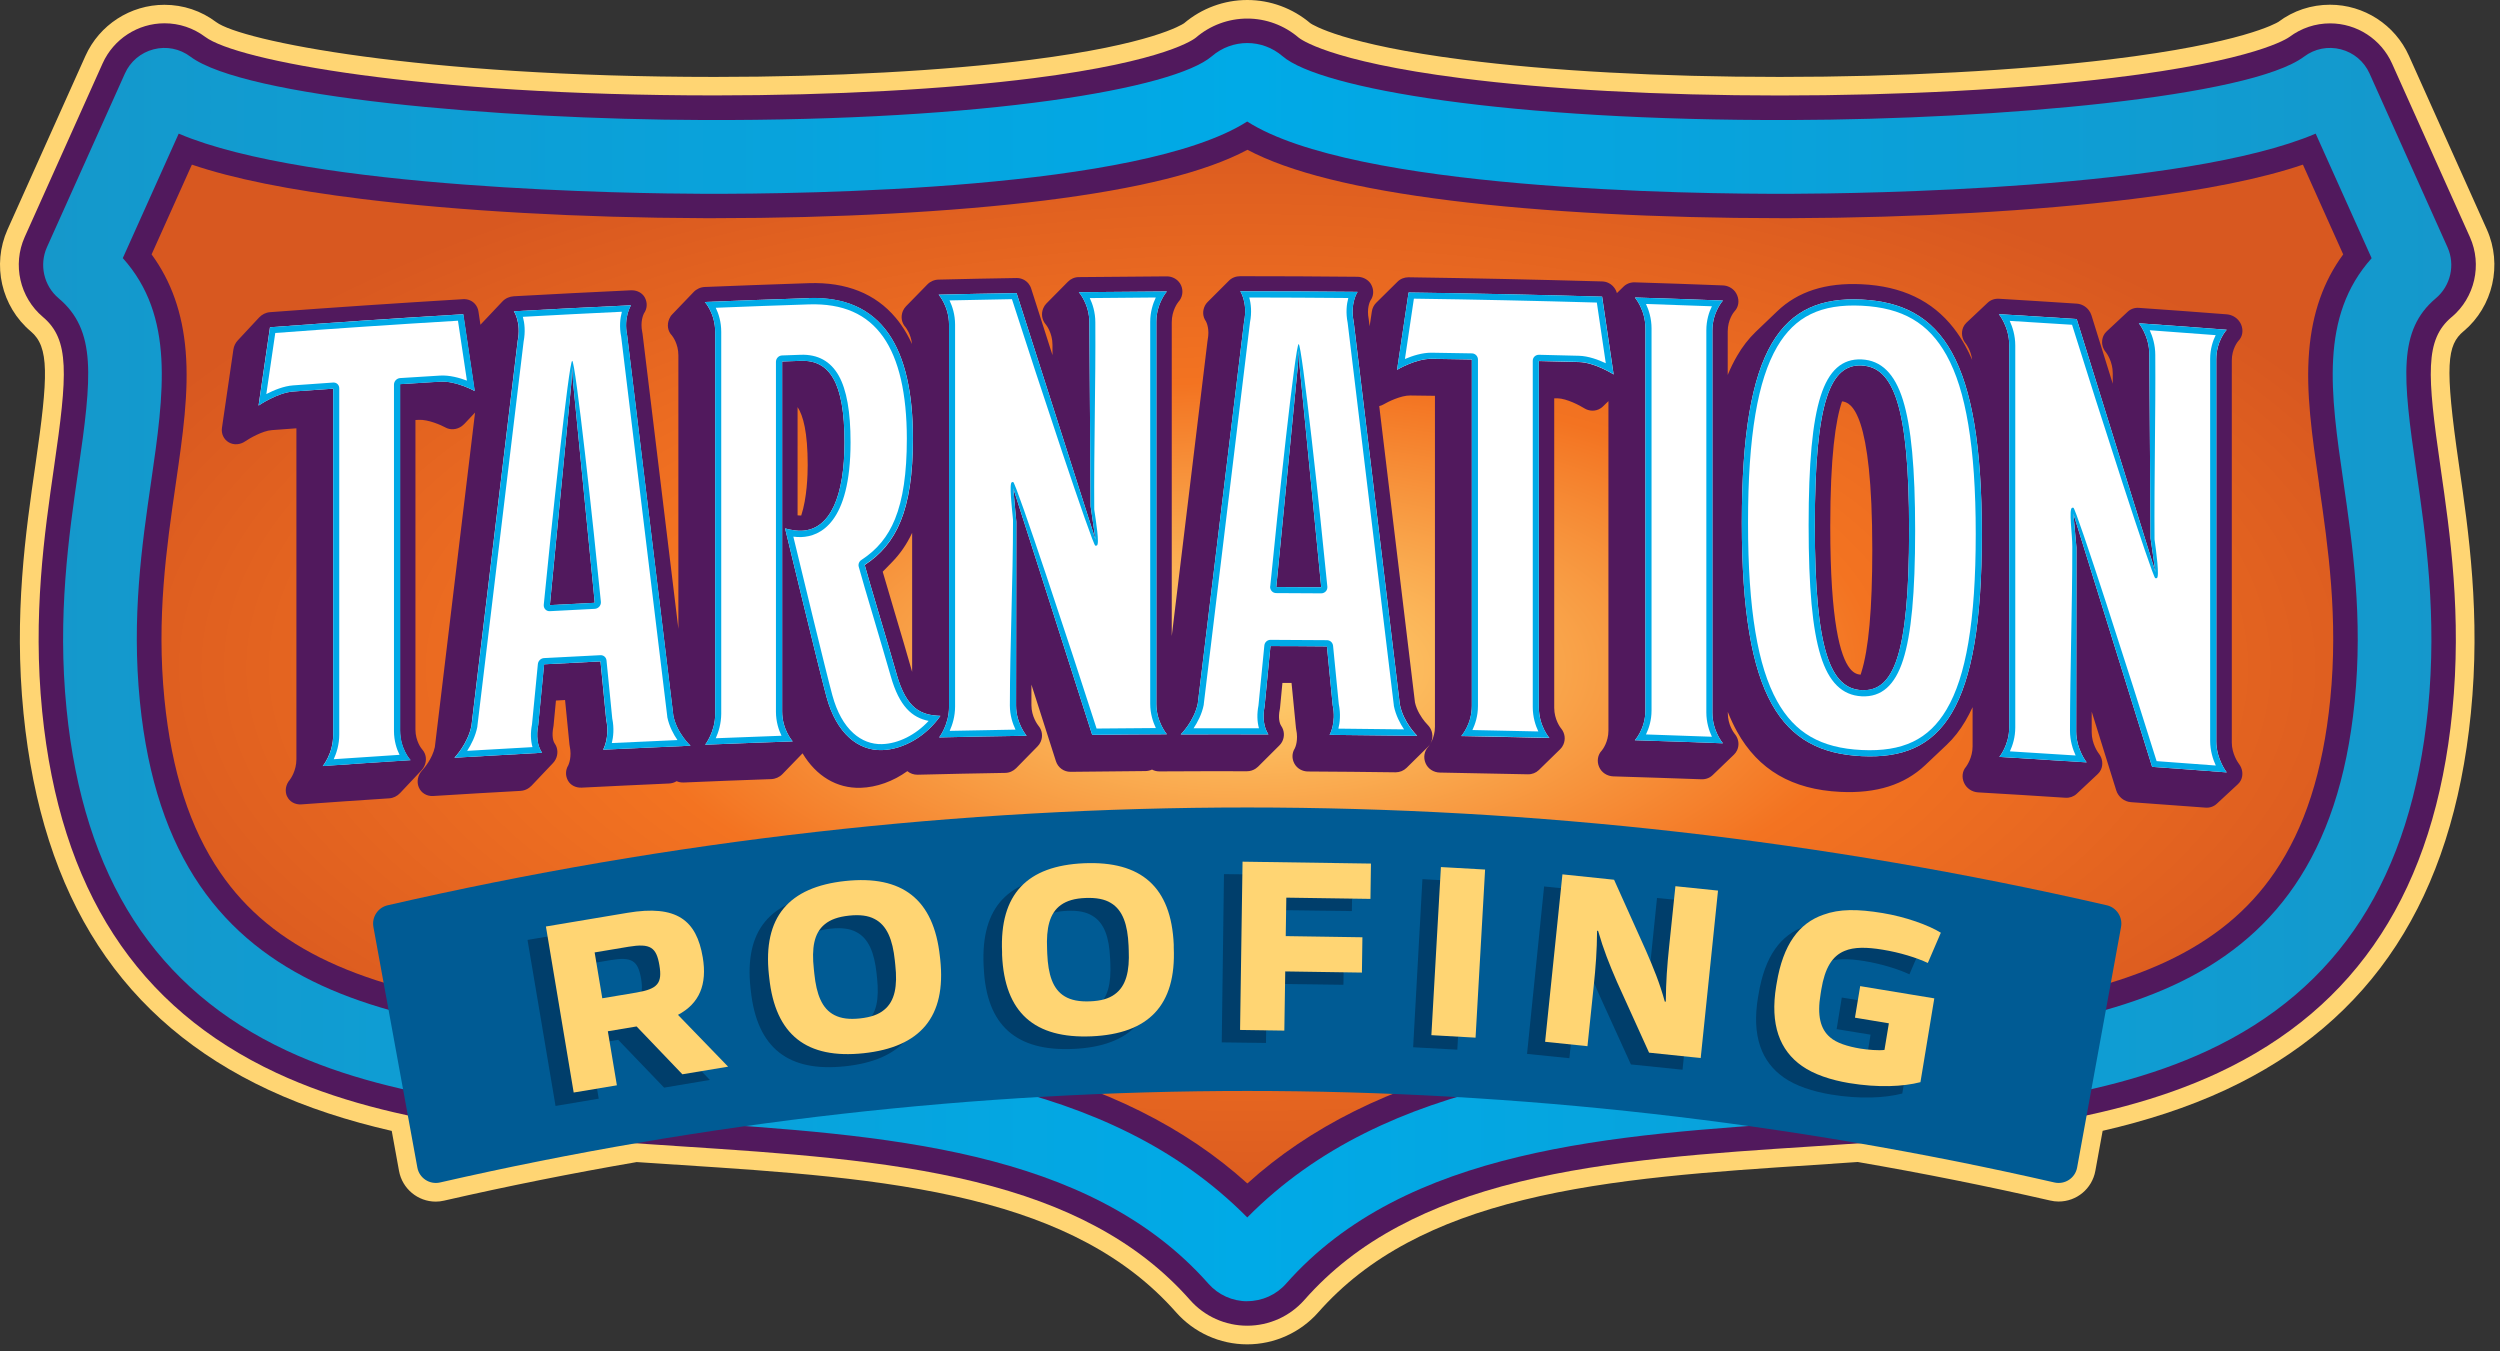
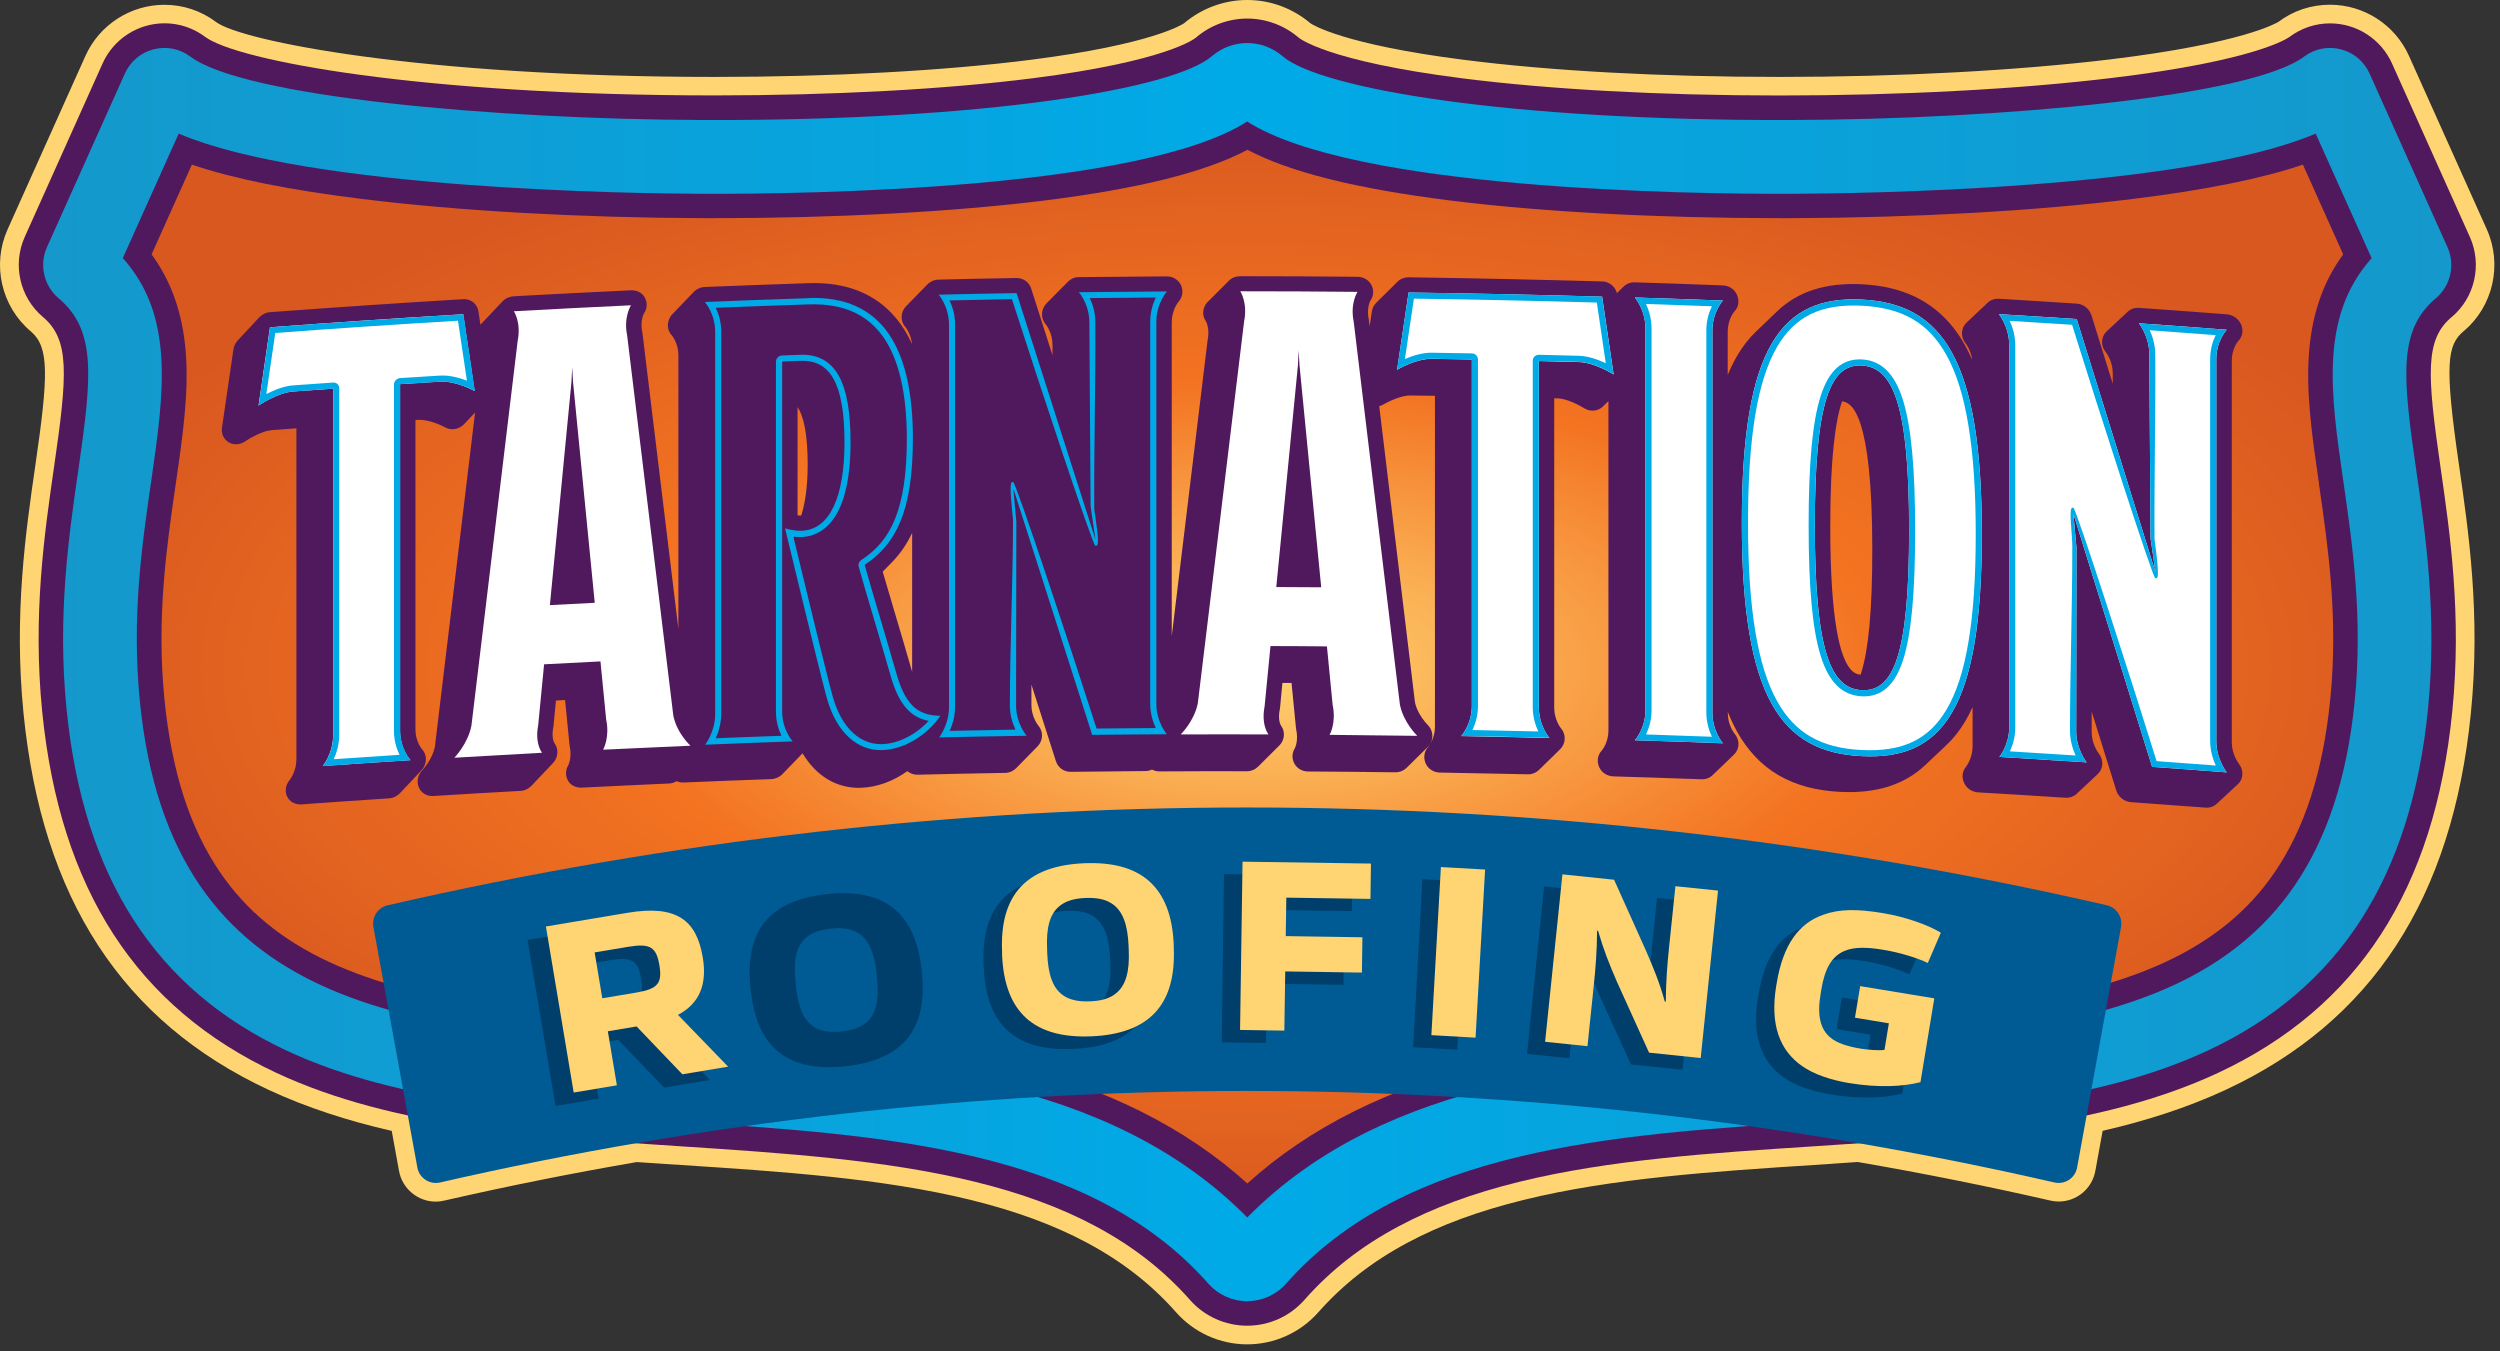
<svg xmlns="http://www.w3.org/2000/svg" width="309" height="167" viewBox="0 0 309 167" fill="none">
  <rect x="0" y="0" width="309" height="167" fill="#333333" stroke="none" />
  <path d="M304.506 40.941C308.144 37.878 309.322 32.704 307.375 28.36L297.744 6.895C296.023 3.063 292.191 0.584 287.991 0.584C285.675 0.584 283.462 1.311 281.608 2.705C281.392 2.838 277.192 5.358 260.86 7.336C249.283 8.729 234.765 9.508 219.97 9.508C205.176 9.508 191.59 8.76 180.884 7.387C166.007 5.492 162.216 3.043 161.97 2.879C159.788 1.025 157.022 0 154.163 0C151.305 0 148.528 1.025 146.346 2.879C146.1 3.043 142.319 5.492 127.433 7.387C116.726 8.75 102.843 9.508 88.335 9.508C51.636 9.508 29.782 5.02 26.729 2.736C24.864 1.332 22.651 0.594 20.315 0.594C16.115 0.594 12.283 3.074 10.562 6.905L0.931 28.37C-1.016 32.714 0.162 37.888 3.799 40.952C6.105 42.888 5.982 46.392 4.383 57.416C3.185 65.695 1.689 75.991 2.908 88.173C5.193 111.041 15.1 126.266 33.204 134.708C37.958 136.922 43.071 138.551 48.419 139.78L49.32 144.729C49.72 146.921 51.636 148.52 53.859 148.52C54.208 148.52 54.556 148.479 54.894 148.397C62.783 146.593 70.723 145.005 78.694 143.632C80.508 143.755 82.321 143.878 84.135 143.991C96.388 144.79 109.052 145.62 120.005 148.315C125.558 149.687 130.24 151.409 134.328 153.591C138.703 155.927 142.309 158.745 145.362 162.197C147.586 164.718 150.792 166.162 154.153 166.162C157.513 166.162 160.72 164.718 162.944 162.197C165.997 158.745 169.603 155.927 173.978 153.591C178.066 151.409 182.758 149.677 188.301 148.315C199.254 145.61 211.917 144.79 224.171 143.991C225.984 143.868 227.798 143.755 229.611 143.622C237.582 144.995 245.523 146.583 253.412 148.386C253.75 148.468 254.098 148.509 254.447 148.509C256.68 148.509 258.586 146.921 258.985 144.718L259.887 139.77C265.225 138.54 270.348 136.911 275.102 134.698C293.195 126.256 303.113 111.031 305.398 88.163C306.617 75.991 305.121 65.695 303.922 57.416C302.129 45.029 302.457 42.663 304.506 40.931V40.941Z" fill="#FFD573" />
  <path d="M155.536 155.661C154.809 156.491 153.507 156.491 152.78 155.661C115.107 112.998 20.151 161.132 12.754 87.19C10.1 60.633 21.862 43.226 10.182 33.39C9.906 33.155 9.813 32.755 9.967 32.417L19.598 10.953C19.813 10.481 20.397 10.328 20.807 10.635C35.776 21.854 138.272 22.827 152.739 10.41C153.559 9.703 154.757 9.703 155.577 10.41C170.054 22.817 272.55 21.854 287.509 10.635C287.919 10.328 288.503 10.481 288.718 10.953L298.349 32.417C298.502 32.755 298.41 33.155 298.134 33.39C286.464 43.216 298.215 60.654 295.562 87.19C288.165 161.142 193.209 113.009 155.536 155.661Z" fill="url(#paint0_radial_3103_2709)" />
  <path d="M303.031 39.189C305.889 36.782 306.812 32.724 305.285 29.313L295.654 7.848C294.302 4.836 291.3 2.889 288.001 2.889C286.177 2.889 284.435 3.473 282.97 4.57C282.816 4.682 278.923 7.479 261.147 9.621C249.488 11.035 234.867 11.803 219.98 11.803C205.094 11.803 191.395 11.045 180.597 9.662C164.07 7.551 160.659 4.764 160.515 4.652C158.743 3.135 156.489 2.295 154.163 2.295C151.837 2.295 149.573 3.135 147.811 4.652C147.678 4.764 144.266 7.551 127.73 9.662C116.931 11.035 102.946 11.793 88.346 11.793C51.964 11.793 29.249 7.479 25.366 4.559C23.901 3.463 22.159 2.879 20.336 2.879C17.037 2.879 14.035 4.826 12.682 7.838L3.051 29.302C1.525 32.714 2.447 36.771 5.305 39.179C8.635 41.986 8.348 46.249 6.678 57.734C5.5 65.889 4.025 76.032 5.213 87.938C7.416 109.935 16.893 124.545 34.188 132.619C48.634 139.36 66.769 140.549 84.299 141.696C96.644 142.506 109.41 143.335 120.558 146.081C126.295 147.495 131.162 149.288 135.414 151.563C140.034 154.032 143.846 157.013 147.083 160.671C148.866 162.7 151.448 163.857 154.153 163.857C156.858 163.857 159.429 162.7 161.222 160.671C164.46 157.003 168.271 154.022 172.892 151.563C177.154 149.288 182.01 147.495 187.748 146.081C198.895 143.335 211.661 142.495 224.017 141.696C241.558 140.549 259.682 139.36 274.128 132.619C291.433 124.545 300.91 109.925 303.103 87.938C304.291 76.053 302.826 65.91 301.648 57.754C299.988 46.259 299.701 41.986 303.021 39.189H303.031ZM286.638 59.926C287.755 67.641 289.025 76.381 288.021 86.421C287.13 95.356 284.876 102.363 281.126 107.845C277.909 112.558 273.524 116.154 267.725 118.869C255.86 124.402 239.918 125.447 223.034 126.553C210.022 127.404 196.58 128.285 184.131 131.348C171.724 134.412 161.888 139.299 154.173 146.276C146.458 139.299 136.623 134.412 124.215 131.348C111.767 128.285 98.314 127.404 85.313 126.553C68.428 125.447 52.486 124.412 40.622 118.869C34.823 116.164 30.438 112.558 27.221 107.845C23.471 102.363 21.217 95.356 20.325 86.421C19.321 76.371 20.592 67.621 21.709 59.906C22.6 53.779 23.368 48.482 22.948 43.4C22.559 38.708 21.176 34.774 18.737 31.444L23.717 20.348C28.799 22.079 35.745 23.483 44.802 24.6C56.748 26.075 71.727 26.915 86.963 26.966C87.434 26.966 87.905 26.966 88.376 26.966C103.314 26.966 117.771 26.188 129.092 24.784C140.741 23.329 148.989 21.28 154.184 18.514C159.388 21.27 167.626 23.329 179.275 24.784C190.586 26.198 205.063 26.966 220.021 26.966C220.482 26.966 220.944 26.966 221.394 26.966C236.64 26.915 251.608 26.075 263.555 24.6C272.612 23.483 279.548 22.079 284.64 20.348L289.619 31.444C287.171 34.774 285.798 38.708 285.409 43.4C284.988 48.492 285.757 53.779 286.648 59.916L286.638 59.926Z" fill="#51195D" />
  <path d="M154.163 160.835C152.329 160.835 150.587 160.046 149.368 158.673C134.594 141.942 109.124 140.282 84.493 138.663C67.24 137.536 49.392 136.368 35.468 129.873C19.219 122.291 10.305 108.48 8.225 87.64C7.068 76.104 8.512 66.166 9.67 58.174C11.35 46.576 11.955 40.828 7.242 36.863C5.418 35.327 4.824 32.724 5.807 30.542L15.438 9.088C16.104 7.592 17.405 6.506 18.983 6.096C20.561 5.686 22.221 6.014 23.532 6.998C30.182 11.987 61.174 14.754 86.973 14.835C122.043 14.948 145.116 10.952 149.778 6.957C152.319 4.774 155.997 4.774 158.538 6.957C163.2 10.952 186.283 14.938 221.343 14.835C247.131 14.754 278.134 11.977 284.784 6.998C286.095 6.014 287.744 5.686 289.333 6.096C290.921 6.506 292.212 7.602 292.877 9.088L302.508 30.552C303.492 32.734 302.898 35.327 301.074 36.863C296.371 40.828 296.976 46.576 298.656 58.184C299.814 66.176 301.248 76.114 300.101 87.63C298.021 108.47 289.107 122.281 272.858 129.862C258.934 136.358 241.086 137.526 223.833 138.653C199.202 140.262 173.732 141.932 158.958 158.663C157.749 160.035 155.997 160.824 154.163 160.824V160.835ZM152.134 152.638C152.134 152.638 152.134 152.638 152.134 152.648C152.134 152.648 152.134 152.648 152.134 152.638ZM15.182 31.905C21.637 39.107 20.254 48.625 18.686 59.486C17.539 67.375 16.248 76.309 17.293 86.739C21.166 125.405 50.796 127.342 85.098 129.586C110.548 131.245 136.838 132.967 154.163 150.476C171.488 132.967 197.778 131.256 223.228 129.586C257.541 127.342 287.171 125.405 291.033 86.739C292.078 76.329 290.777 67.385 289.64 59.506C288.062 48.636 286.689 39.117 293.134 31.915L286.218 16.516C270.03 23.421 229.919 23.923 221.364 23.954C208.608 23.995 167.318 23.442 154.153 15.02C140.987 23.442 99.718 23.995 86.942 23.954C78.387 23.923 38.276 23.421 22.088 16.516L15.172 31.915L15.182 31.905Z" fill="url(#paint1_linear_3103_2709)" />
  <path d="M229.96 83.389C229.622 83.358 229.14 83.256 228.628 82.6C227.491 81.145 226.22 77.006 226.22 65.049C226.22 56.443 226.876 51.945 227.675 49.609C228.802 49.722 231.415 50.9 231.415 67.949C231.415 75.295 230.964 80.264 230.052 83.133C230.021 83.225 229.99 83.307 229.97 83.389H229.96ZM98.581 63.697V50.316C99.278 51.371 99.831 53.431 99.831 57.468C99.831 58.687 99.749 61.545 99.032 63.717C98.888 63.717 98.735 63.717 98.581 63.697ZM112.74 83.04C112.72 82.959 112.689 82.876 112.669 82.795C112.115 80.838 111.337 78.215 110.579 75.674C110.015 73.789 109.482 71.986 109.103 70.664C109.482 70.275 109.861 69.885 110.24 69.496C111.255 68.461 112.085 67.262 112.74 65.859C112.74 71.586 112.74 77.313 112.74 83.03V83.04ZM35.479 98.419C35.776 99.095 36.483 99.474 37.241 99.423C40.858 99.157 44.484 98.911 48.101 98.675C48.613 98.644 49.095 98.398 49.443 98.03C50.325 97.087 51.206 96.155 52.087 95.222C52.251 95.048 52.384 94.854 52.476 94.628C52.773 93.952 52.671 93.194 52.21 92.661C52.189 92.641 52.169 92.62 52.158 92.6C52.117 92.559 51.349 91.626 51.349 90.171V51.914C51.482 51.914 51.615 51.894 51.749 51.894C52.906 51.822 54.556 52.56 55.037 52.826C55.345 53.001 55.693 53.072 56.031 53.052C56.4 53.031 56.759 52.898 57.076 52.673C57.189 52.591 57.281 52.509 57.373 52.416C57.824 51.945 58.265 51.464 58.716 50.992C57.056 64.773 55.406 78.563 53.746 92.343C53.429 93.808 52.374 95.007 52.22 95.171C52.21 95.192 52.189 95.202 52.179 95.222C51.636 95.796 51.472 96.616 51.759 97.302C52.046 98.009 52.753 98.429 53.521 98.388C57.127 98.163 60.734 97.948 64.34 97.753C64.719 97.733 65.088 97.599 65.396 97.374C65.498 97.302 65.601 97.21 65.693 97.118C66.574 96.186 67.455 95.263 68.336 94.331C68.469 94.198 68.582 94.034 68.674 93.86C69.002 93.225 68.961 92.466 68.572 91.913C68.346 91.596 68.193 90.899 68.387 89.895C68.398 89.833 68.408 89.772 68.418 89.7C68.521 88.665 68.623 87.62 68.715 86.585C69.094 86.565 69.463 86.544 69.842 86.524C70.027 88.358 70.201 90.182 70.385 92.016C70.385 92.087 70.406 92.159 70.416 92.221C70.693 93.532 70.314 94.433 70.242 94.587C69.873 95.192 69.873 95.888 70.201 96.483C70.529 97.077 71.195 97.384 71.891 97.353C75.487 97.169 79.094 97.005 82.69 96.841C83.028 96.831 83.346 96.728 83.633 96.554C83.899 96.677 84.196 96.728 84.504 96.718C88.11 96.565 91.716 96.421 95.323 96.298C95.845 96.278 96.347 96.052 96.706 95.683C97.536 94.823 98.366 93.972 99.196 93.112C100.886 95.919 103.407 97.456 106.368 97.374C108.365 97.312 110.394 96.575 112.146 95.315C112.494 95.602 112.945 95.765 113.417 95.755C117.023 95.663 120.619 95.591 124.226 95.53C124.748 95.53 125.24 95.304 125.599 94.946C126.305 94.229 127.012 93.511 127.719 92.784C127.894 92.61 128.068 92.436 128.242 92.251C128.396 92.097 128.529 91.913 128.621 91.698C128.918 91.032 128.826 90.284 128.375 89.731C128.365 89.71 128.344 89.7 128.334 89.68C128.252 89.577 127.484 88.563 127.484 87.169C127.484 86.319 127.484 85.469 127.484 84.618C128.498 87.774 129.502 90.94 130.516 94.095C130.773 94.884 131.5 95.407 132.33 95.397C135.404 95.356 138.487 95.325 141.561 95.304C141.848 95.304 142.135 95.233 142.391 95.12C142.657 95.263 142.965 95.345 143.293 95.345C146.909 95.325 150.516 95.315 154.132 95.325C154.511 95.325 154.88 95.212 155.188 95.007C155.29 94.936 155.393 94.854 155.485 94.772C156.366 93.891 157.247 93.009 158.128 92.138C158.261 92.005 158.374 91.862 158.466 91.688C158.794 91.073 158.763 90.315 158.364 89.731C158.138 89.403 157.974 88.696 158.179 87.702C158.19 87.641 158.2 87.579 158.21 87.518C158.313 86.483 158.415 85.448 158.507 84.413C158.886 84.413 159.265 84.413 159.634 84.413C159.819 86.257 159.993 88.091 160.177 89.936C160.177 90.007 160.198 90.079 160.208 90.151C160.495 91.483 160.106 92.364 160.034 92.507C159.665 93.091 159.665 93.788 159.993 94.392C160.331 95.007 160.987 95.356 161.683 95.356C165.29 95.376 168.886 95.407 172.492 95.458C173.005 95.458 173.486 95.263 173.845 94.915C174.726 94.044 175.607 93.173 176.488 92.313C176.673 92.138 176.816 91.923 176.908 91.677C177.164 91.032 177.052 90.305 176.611 89.761C176.56 89.7 176.509 89.639 176.447 89.577C176.447 89.577 176.304 89.434 176.109 89.198C175.72 88.716 175.115 87.846 174.89 86.821C173.414 74.608 171.939 62.396 170.474 50.193C170.658 50.152 170.843 50.081 171.017 49.978C171.499 49.691 173.148 48.861 174.316 48.882C175.33 48.892 176.345 48.913 177.359 48.923V89.823C177.359 91.257 176.632 92.19 176.539 92.302C176.027 92.845 175.904 93.634 176.201 94.331C176.498 95.038 177.205 95.478 177.974 95.489C181.601 95.55 185.228 95.622 188.855 95.704C189.367 95.714 189.848 95.519 190.197 95.181C191.078 94.321 191.959 93.46 192.84 92.6C193.004 92.446 193.137 92.251 193.229 92.036C193.527 91.38 193.424 90.612 192.963 90.048C192.943 90.028 192.922 90.007 192.912 89.987C192.881 89.946 192.102 88.942 192.102 87.487C192.102 74.731 192.102 61.976 192.102 49.23C192.236 49.23 192.369 49.23 192.502 49.23C193.67 49.261 195.309 50.142 195.791 50.449C196.098 50.644 196.446 50.746 196.785 50.757C197.153 50.767 197.512 50.675 197.83 50.47C197.942 50.398 198.035 50.326 198.127 50.234C198.352 50.019 198.578 49.794 198.803 49.578V90.294C198.803 91.729 198.076 92.651 197.983 92.763C197.471 93.296 197.348 94.085 197.645 94.782C197.942 95.489 198.649 95.94 199.418 95.96C203.045 96.073 206.672 96.186 210.298 96.319C210.821 96.339 211.323 96.155 211.682 95.806C212.563 94.956 213.444 94.106 214.325 93.266C214.489 93.112 214.612 92.927 214.714 92.712C215.001 92.067 214.899 91.329 214.458 90.766C214.427 90.735 214.407 90.694 214.376 90.663C214.284 90.54 213.557 89.567 213.557 88.143C213.557 88.091 213.557 88.05 213.557 87.999C213.905 88.87 214.284 89.669 214.694 90.417C217.337 95.171 221.517 97.589 227.46 97.876C231.917 98.091 235.38 97.005 237.961 94.567C238.843 93.737 239.724 92.897 240.605 92.067C241.476 91.247 242.244 90.264 242.91 89.136C243.228 88.594 243.525 88.02 243.812 87.405V92.241C243.812 93.665 243.074 94.669 243.002 94.772C242.531 95.315 242.449 96.073 242.756 96.759C243.064 97.446 243.75 97.897 244.498 97.938C248.094 98.142 251.691 98.368 255.287 98.603C255.809 98.634 256.301 98.46 256.66 98.132C257.541 97.312 258.422 96.483 259.293 95.663C259.446 95.519 259.58 95.345 259.672 95.14C259.969 94.505 259.877 93.747 259.426 93.153C259.416 93.132 259.395 93.112 259.385 93.102C259.303 92.999 258.535 91.913 258.535 90.52C258.535 89.669 258.535 88.809 258.535 87.958C259.549 91.206 260.553 94.454 261.567 97.692C261.823 98.501 262.551 99.085 263.381 99.147C266.454 99.362 269.528 99.587 272.602 99.823C273.124 99.864 273.616 99.689 273.975 99.362C274.856 98.552 275.727 97.733 276.608 96.923C276.761 96.78 276.895 96.606 276.987 96.411C277.284 95.776 277.192 95.017 276.741 94.423C276.731 94.403 276.71 94.382 276.7 94.362C276.618 94.259 275.85 93.163 275.85 91.77V44.568C275.85 43.124 276.577 42.232 276.669 42.13C277.181 41.618 277.304 40.839 277.007 40.122C276.936 39.958 276.854 39.804 276.741 39.671C276.382 39.2 275.829 38.903 275.235 38.851C271.618 38.575 267.991 38.298 264.374 38.052C263.852 38.011 263.35 38.185 262.991 38.523C262.11 39.343 261.229 40.163 260.358 40.983C260.205 41.126 260.071 41.31 259.979 41.515C259.682 42.191 259.795 42.98 260.307 43.564C260.399 43.687 261.137 44.691 261.137 46.146C261.137 46.577 261.137 46.997 261.137 47.427C260.256 44.609 259.385 41.792 258.504 38.974C258.432 38.739 258.309 38.513 258.166 38.329C257.807 37.868 257.274 37.571 256.69 37.53C253.483 37.315 250.277 37.12 247.07 36.925C246.547 36.895 246.045 37.069 245.687 37.407C244.806 38.237 243.924 39.066 243.043 39.896C242.89 40.05 242.756 40.224 242.664 40.429C242.367 41.105 242.48 41.894 242.982 42.478C243.064 42.581 243.607 43.339 243.76 44.476C243.494 43.851 243.197 43.267 242.89 42.704C242.459 41.925 241.978 41.198 241.465 40.542C238.822 37.161 235.082 35.368 230.093 35.132C225.667 34.917 222.214 36.024 219.653 38.483C218.772 39.323 217.89 40.173 217.009 41.013C216.138 41.853 215.36 42.847 214.694 44.005C214.284 44.712 213.895 45.49 213.546 46.341C213.546 44.548 213.546 42.765 213.546 40.972C213.546 39.528 214.274 38.605 214.376 38.493C214.888 37.96 215.011 37.181 214.704 36.474C214.632 36.31 214.55 36.167 214.448 36.034C214.089 35.583 213.536 35.296 212.942 35.276C209.315 35.132 205.688 35.009 202.061 34.897C201.539 34.876 201.037 35.071 200.678 35.419C200.401 35.685 200.125 35.962 199.848 36.228C199.776 35.962 199.653 35.727 199.489 35.522C199.141 35.081 198.608 34.794 198.014 34.784C190.043 34.559 182.062 34.384 174.091 34.272C173.568 34.272 173.087 34.466 172.738 34.815L170.095 37.427C169.818 37.704 169.624 38.073 169.562 38.493C169.47 39.108 169.378 39.722 169.286 40.327C169.255 40.081 169.224 39.845 169.193 39.599C169.193 39.548 169.183 39.497 169.173 39.446C168.906 38.134 169.306 37.304 169.378 37.161C169.798 36.587 169.829 35.87 169.511 35.235C169.449 35.122 169.388 35.009 169.306 34.917C168.937 34.466 168.374 34.22 167.779 34.21C162.954 34.159 158.118 34.138 153.292 34.138C152.759 34.138 152.247 34.333 151.889 34.702C151.007 35.583 150.126 36.464 149.245 37.345C149.122 37.468 149.01 37.622 148.928 37.786C148.61 38.421 148.641 39.138 149.051 39.712C149.133 39.855 149.532 40.696 149.266 42.017C149.266 42.069 149.245 42.109 149.245 42.161C147.77 54.312 146.305 66.463 144.829 78.614C144.829 65.684 144.829 52.755 144.829 39.825C144.829 38.38 145.557 37.427 145.649 37.315C146.161 36.761 146.284 35.972 145.987 35.286C145.915 35.132 145.833 34.989 145.721 34.856C145.362 34.415 144.799 34.159 144.215 34.159C140.588 34.179 136.961 34.21 133.334 34.251C132.822 34.251 132.34 34.466 131.992 34.825C131.111 35.716 130.23 36.608 129.348 37.499C129.184 37.663 129.051 37.858 128.959 38.073C128.652 38.759 128.775 39.558 129.266 40.112C129.297 40.142 130.086 41.136 130.086 42.622C130.086 43.042 130.086 43.462 130.086 43.892C129.205 41.146 128.334 38.411 127.453 35.665C127.381 35.429 127.258 35.224 127.115 35.04C126.756 34.61 126.224 34.354 125.64 34.364C122.433 34.415 119.216 34.477 116.009 34.559C115.486 34.569 114.984 34.784 114.626 35.153C113.744 36.054 112.863 36.956 111.982 37.858C111.828 38.022 111.695 38.206 111.603 38.421C111.306 39.118 111.419 39.896 111.921 40.439C112.003 40.542 112.597 41.31 112.72 42.519C112.331 41.659 111.88 40.859 111.367 40.132C111.163 39.835 110.937 39.548 110.712 39.282C108.212 36.3 104.605 34.845 99.974 34.999C95.681 35.142 91.399 35.296 87.116 35.47C86.594 35.491 86.092 35.716 85.733 36.095C84.852 37.017 83.971 37.929 83.09 38.851C82.926 39.015 82.803 39.21 82.711 39.435C82.413 40.142 82.526 40.921 83.038 41.454C83.131 41.566 83.848 42.478 83.848 43.933V77.723C82.373 65.551 80.887 53.369 79.412 41.198C79.412 41.146 79.401 41.095 79.381 41.044C79.115 39.743 79.514 38.903 79.586 38.749C80.006 38.155 80.037 37.438 79.719 36.812C79.657 36.7 79.596 36.597 79.514 36.505C79.145 36.075 78.582 35.86 77.987 35.88C73.162 36.106 68.336 36.352 63.511 36.618C62.978 36.649 62.465 36.874 62.107 37.253C61.226 38.185 60.345 39.118 59.464 40.05C59.433 40.081 59.412 40.112 59.382 40.142C59.3 39.589 59.218 39.036 59.136 38.493C59.084 38.144 58.941 37.837 58.726 37.591C58.377 37.181 57.845 36.946 57.25 36.976C49.29 37.458 41.319 37.991 33.368 38.585C32.846 38.626 32.374 38.872 32.026 39.241C31.145 40.183 30.264 41.136 29.383 42.079C29.106 42.376 28.911 42.765 28.85 43.185C28.378 46.413 27.907 49.64 27.436 52.867C27.323 53.605 27.651 54.302 28.266 54.67C28.583 54.855 28.952 54.937 29.311 54.906C29.659 54.875 29.997 54.763 30.305 54.548C30.786 54.22 32.425 53.246 33.593 53.164C34.608 53.093 35.622 53.011 36.636 52.939V93.839C36.636 95.274 35.909 96.267 35.817 96.39C35.304 96.985 35.181 97.773 35.479 98.45V98.419Z" fill="#51195D" />
  <path d="M39.884 94.689C39.884 94.689 41.175 93.153 41.175 90.847C41.175 76.575 41.175 62.313 41.175 48.041C39.526 48.154 37.886 48.277 36.237 48.39C34.259 48.533 31.954 50.131 31.954 50.131C32.425 46.904 32.897 43.677 33.368 40.449C41.329 39.855 49.29 39.312 57.25 38.841C57.722 42.007 58.193 45.173 58.664 48.328C58.664 48.328 56.359 47.047 54.382 47.17C52.732 47.273 51.083 47.375 49.443 47.478C49.443 61.75 49.443 76.012 49.443 90.284C49.443 92.589 50.734 93.952 50.734 93.952C47.107 94.187 43.491 94.423 39.864 94.679L39.884 94.689Z" fill="white" />
  <path d="M202.071 91.493C202.071 91.493 203.373 90.089 203.373 87.784V40.583C203.373 38.277 202.071 36.771 202.071 36.771C205.698 36.884 209.325 37.007 212.952 37.15C212.952 37.15 211.651 38.564 211.651 40.87V88.071C211.651 90.376 212.952 91.872 212.952 91.872C209.325 91.728 205.698 91.605 202.071 91.493Z" fill="white" />
  <path d="M230.103 37.027C240 37.519 244.959 44.271 244.959 66.043C244.959 87.825 240.021 93.952 230.103 93.46C220.226 92.978 215.288 86.37 215.288 64.588C215.288 42.816 220.226 36.546 230.103 37.027ZM230.113 45.173C226.251 44.988 224.314 49.517 224.314 64.967C224.314 80.417 226.251 85.11 230.113 85.305C234.038 85.499 235.964 80.991 235.964 65.541C235.964 50.09 233.997 45.367 230.113 45.183V45.173Z" fill="white" />
-   <path d="M142.924 39.794C142.924 37.478 144.225 36.023 144.225 36.023C140.598 36.044 136.971 36.075 133.344 36.116C133.344 36.116 134.645 37.56 134.645 39.865C134.697 47.437 134.748 54.998 134.799 62.57C135.004 63.943 135.199 65.326 135.404 66.709C132.156 56.545 128.898 46.382 125.65 36.228C122.443 36.28 119.226 36.341 116.019 36.423C116.019 36.423 117.3 37.857 117.3 40.163V87.364C117.3 89.587 116.08 91.144 116.08 91.144C119.687 91.062 123.283 90.991 126.89 90.94C126.89 90.94 125.588 89.433 125.588 87.21C125.588 79.639 125.609 72.057 125.619 64.486C125.496 63.113 125.363 61.73 125.24 60.357C128.488 70.5 131.746 80.663 134.994 90.827C138.067 90.796 141.151 90.765 144.225 90.755C144.225 90.755 142.924 89.239 142.924 87.005V39.804V39.794Z" fill="white" />
-   <path d="M110.835 83.358C109.677 79.28 107.495 72.108 106.88 69.834C110.783 67.283 112.843 63.143 112.843 54.219C112.843 42.96 109.011 36.556 99.974 36.853C95.681 36.997 91.399 37.15 87.116 37.325C87.116 37.325 88.397 38.718 88.397 41.044V88.245C88.397 90.468 87.157 92.046 87.157 92.046C90.764 91.903 94.37 91.759 97.977 91.636C97.977 91.636 96.675 90.212 96.675 87.927V44.681C97.444 44.65 98.212 44.63 98.981 44.599C102.546 44.476 104.38 47.283 104.38 54.67C104.38 61.268 102.638 65.49 99.052 65.602C98.058 65.633 97.034 65.305 97.034 65.305C97.034 65.305 101.204 82.63 102.157 86.145C103.407 90.735 106.132 92.794 109.011 92.712C111.624 92.64 114.451 91.032 116.234 88.481C113.898 88.399 112.064 87.702 110.824 83.337L110.835 83.358Z" fill="white" />
  <path d="M273.934 44.425C273.934 42.109 275.224 40.757 275.224 40.757C271.608 40.48 267.981 40.204 264.364 39.958C264.364 39.958 265.655 41.515 265.655 43.82C265.706 51.392 265.758 58.963 265.809 66.535C266.014 67.928 266.208 69.322 266.413 70.715C263.165 60.275 259.918 49.855 256.68 39.435C253.473 39.22 250.266 39.025 247.059 38.831C247.059 38.831 248.34 40.367 248.34 42.673V89.874C248.34 92.097 247.121 93.552 247.121 93.552C250.717 93.767 254.313 93.993 257.909 94.228C257.909 94.228 256.619 92.62 256.619 90.386C256.619 82.815 256.639 75.243 256.649 67.662C256.526 66.278 256.393 64.885 256.27 63.502C259.518 73.922 262.766 84.341 266.003 94.782C269.077 94.997 272.151 95.233 275.224 95.468C275.224 95.468 273.934 93.839 273.934 91.616C273.934 75.879 273.934 60.152 273.934 44.414V44.425Z" fill="white" />
  <path d="M180.617 90.971C180.617 90.971 181.918 89.546 181.918 87.241V44.435C180.269 44.404 178.619 44.374 176.97 44.353C174.982 44.322 172.677 45.706 172.677 45.716C173.148 42.529 173.619 39.343 174.101 36.157C182.072 36.269 190.053 36.433 198.024 36.669C198.496 39.876 198.967 43.083 199.448 46.29C199.448 46.29 197.143 44.804 195.156 44.753C193.506 44.712 191.857 44.671 190.207 44.63V87.436C190.207 89.741 191.508 91.216 191.508 91.216C187.881 91.124 184.254 91.052 180.627 90.981L180.617 90.971Z" fill="white" />
  <path d="M85.344 92.169C85.344 92.169 83.663 90.653 83.223 88.45C81.317 72.784 79.422 57.129 77.516 41.464C77.045 39.2 77.987 37.734 77.987 37.734C73.162 37.96 68.336 38.206 63.511 38.472C63.511 38.472 64.443 39.835 63.982 42.15C62.076 58 60.17 73.86 58.265 89.72C57.804 91.975 56.164 93.655 56.164 93.655C59.771 93.44 63.377 93.235 66.994 93.04C66.4 92.19 66.266 90.909 66.523 89.608C66.769 87.108 67.004 84.608 67.25 82.108C69.576 81.985 71.891 81.862 74.217 81.749C74.453 84.147 74.688 86.555 74.924 88.952C75.395 91.155 74.545 92.661 74.545 92.661C78.141 92.487 81.748 92.323 85.344 92.169ZM67.967 74.782C68.859 65.602 69.75 56.412 70.631 47.232C70.662 46.607 70.693 45.992 70.723 45.367C70.754 45.982 70.795 46.597 70.826 47.212C71.717 56.31 72.619 65.408 73.51 74.506C71.666 74.598 69.811 74.69 67.967 74.793V74.782Z" fill="white" />
  <path d="M175.146 90.919C175.146 90.919 173.466 89.31 173.025 87.077C171.119 71.309 169.224 55.541 167.318 39.773C166.847 37.478 167.79 36.075 167.79 36.075C162.964 36.023 158.128 36.003 153.302 36.003C153.302 36.003 154.235 37.427 153.774 39.712C151.868 55.459 149.962 71.207 148.046 86.954C147.585 89.177 145.936 90.775 145.936 90.775C149.553 90.765 153.159 90.755 156.776 90.775C156.181 89.884 156.048 88.603 156.304 87.312C156.55 84.823 156.786 82.333 157.032 79.854C159.358 79.854 161.683 79.874 164.009 79.895C164.245 82.313 164.48 84.72 164.716 87.138C165.187 89.372 164.337 90.827 164.337 90.827C167.943 90.858 171.54 90.898 175.146 90.95V90.919ZM157.749 72.559C158.64 63.42 159.532 54.291 160.423 45.162C160.454 44.537 160.485 43.923 160.515 43.298C160.546 43.912 160.587 44.527 160.618 45.142C161.509 54.291 162.411 63.44 163.302 72.59C161.448 72.579 159.603 72.569 157.749 72.559Z" fill="white" />
  <path d="M56.605 39.64C56.974 42.109 57.343 44.578 57.712 47.047C56.8 46.699 55.56 46.351 54.392 46.422C52.742 46.525 51.093 46.627 49.454 46.73C49.033 46.761 48.695 47.119 48.695 47.539V90.345C48.695 91.585 49.033 92.589 49.382 93.296C46.667 93.47 43.962 93.654 41.247 93.839C41.595 93.081 41.933 92.036 41.933 90.796V47.99C41.933 47.57 41.595 47.252 41.175 47.283C39.526 47.396 37.886 47.519 36.237 47.632C35.069 47.714 33.829 48.236 32.917 48.707C33.286 46.187 33.655 43.677 34.024 41.156C41.544 40.593 49.075 40.091 56.605 39.64ZM57.261 38.841C49.3 39.322 41.329 39.855 33.378 40.449C32.907 43.677 32.436 46.904 31.964 50.131C31.964 50.131 34.27 48.543 36.247 48.39C37.897 48.267 39.536 48.154 41.185 48.041C41.185 62.313 41.185 76.575 41.185 90.847C41.185 93.153 39.895 94.689 39.895 94.689C43.511 94.433 47.138 94.187 50.765 93.962C50.765 93.962 49.474 92.599 49.474 90.294C49.474 76.022 49.474 61.76 49.474 47.488C51.124 47.386 52.773 47.273 54.412 47.181C56.39 47.058 58.695 48.338 58.695 48.338C58.224 45.173 57.752 42.007 57.281 38.851L57.261 38.841Z" fill="#00AAE7" />
  <path d="M211.59 37.857C211.231 38.575 210.903 39.599 210.903 40.839V88.04C210.903 89.28 211.241 90.314 211.59 91.062C208.874 90.96 206.159 90.868 203.444 90.776C203.793 90.058 204.131 89.044 204.131 87.804V40.603C204.131 39.353 203.793 38.318 203.444 37.57C206.159 37.663 208.874 37.755 211.59 37.857ZM212.952 37.15C209.325 37.007 205.698 36.884 202.071 36.771C202.071 36.771 203.373 38.277 203.373 40.583V87.784C203.373 90.089 202.071 91.493 202.071 91.493C205.698 91.605 209.325 91.728 212.952 91.872C212.952 91.872 211.651 90.376 211.651 88.071V40.87C211.651 38.564 212.952 37.15 212.952 37.15Z" fill="#00AAE7" />
  <path d="M230.103 37.786C235.154 38.032 238.382 39.927 240.584 43.892C241.804 46.084 242.685 48.892 243.279 52.468C243.894 56.166 244.201 60.582 244.201 65.992C244.201 71.401 243.904 75.786 243.289 79.413C242.695 82.927 241.814 85.632 240.595 87.692C238.402 91.411 235.165 92.948 230.103 92.702C225.062 92.456 221.845 90.601 219.653 86.667C218.444 84.485 217.563 81.698 216.968 78.122C216.354 74.444 216.057 70.018 216.057 64.619C216.057 59.209 216.354 54.824 216.968 51.187C217.563 47.662 218.444 44.947 219.653 42.867C221.845 39.117 225.062 37.54 230.103 37.786ZM230.113 86.063C232.542 86.186 234.222 84.71 235.226 81.555C236.24 78.389 236.712 73.307 236.712 65.582C236.712 57.867 236.23 52.744 235.205 49.445C234.191 46.187 232.521 44.537 230.103 44.425C227.695 44.312 226.036 45.787 225.032 48.953C224.017 52.14 223.546 57.221 223.546 64.936C223.546 72.651 224.017 77.774 225.032 81.053C226.036 84.311 227.695 85.94 230.103 86.063M230.103 37.027C220.237 36.546 215.288 42.816 215.288 64.588C215.288 86.37 220.226 92.978 230.103 93.46C240.021 93.952 244.959 87.825 244.959 66.043C244.959 44.271 240 37.519 230.103 37.027ZM230.113 85.305C226.251 85.12 224.314 80.417 224.314 64.967C224.314 49.517 226.241 44.988 230.113 45.173C233.986 45.367 235.964 50.08 235.964 65.531C235.964 80.981 234.038 85.489 230.113 85.294V85.305Z" fill="#00AAE7" />
  <path d="M142.852 36.782C142.504 37.519 142.166 38.544 142.166 39.794V86.995C142.166 88.214 142.514 89.249 142.862 89.987C140.424 89.997 137.975 90.017 135.537 90.048C132.34 80.059 125.547 59.578 125.23 59.578C125.178 59.578 125.127 59.578 125.076 59.598C124.697 59.68 125.086 62.887 125.209 64.25C125.209 71.811 124.83 79.639 124.82 87.2C124.82 88.419 125.168 89.444 125.517 90.181C122.802 90.222 120.097 90.284 117.382 90.335C117.72 89.587 118.048 88.552 118.048 87.323V40.122C118.048 38.872 117.709 37.857 117.361 37.13C119.933 37.069 122.504 37.028 125.076 36.976C128.273 46.945 135.065 67.447 135.383 67.447C135.445 67.447 135.496 67.447 135.557 67.426C135.947 67.334 135.445 64.332 135.25 62.969C135.199 55.418 135.434 47.396 135.383 39.845C135.383 38.595 135.045 37.571 134.697 36.843C137.412 36.812 140.127 36.792 142.842 36.771M144.225 36.023C140.598 36.044 136.971 36.075 133.344 36.116C133.344 36.116 134.645 37.56 134.645 39.865C134.697 47.437 134.748 54.998 134.799 62.57C135.004 63.943 135.199 65.326 135.404 66.709C132.156 56.545 128.898 46.382 125.65 36.228C122.443 36.28 119.226 36.341 116.019 36.423C116.019 36.423 117.3 37.857 117.3 40.163V87.364C117.3 89.587 116.08 91.144 116.08 91.144C119.687 91.062 123.283 90.991 126.89 90.94C126.89 90.94 125.588 89.433 125.588 87.21C125.588 79.639 125.609 72.057 125.619 64.486C125.496 63.113 125.363 61.73 125.24 60.357C128.488 70.5 131.746 80.663 134.994 90.827C138.067 90.796 141.151 90.765 144.225 90.755C144.225 90.755 142.924 89.239 142.924 87.005V39.804C142.924 37.489 144.225 36.034 144.225 36.034V36.023Z" fill="#00AAE7" />
  <path d="M99.974 37.622C104.165 37.489 107.177 38.81 109.175 41.658C111.101 44.404 112.085 48.646 112.085 54.25C112.085 58.502 111.603 61.74 110.62 64.158C109.738 66.34 108.417 67.938 106.47 69.209C106.183 69.393 106.05 69.742 106.142 70.059C106.46 71.248 107.218 73.799 108.017 76.493C108.765 79.024 109.544 81.647 110.097 83.583C111.163 87.343 112.751 88.696 114.779 89.106C113.181 90.827 111.029 91.923 109.001 91.974C107.71 92.005 106.501 91.544 105.487 90.632C104.319 89.587 103.448 88.009 102.884 85.95C102.085 83.03 99.022 70.315 98.058 66.33C98.366 66.371 98.704 66.391 99.042 66.381C101.317 66.299 105.128 64.69 105.128 54.66C105.128 50.879 104.646 48.185 103.673 46.443C102.669 44.65 101.081 43.779 98.97 43.851C98.202 43.882 97.434 43.902 96.665 43.933C96.245 43.943 95.907 44.302 95.907 44.722V87.968C95.907 89.208 96.245 90.212 96.593 90.939C93.889 91.032 91.174 91.134 88.469 91.247C88.807 90.499 89.135 89.454 89.145 88.225V41.023C89.145 39.773 88.817 38.759 88.469 38.042C92.3 37.888 96.132 37.745 99.974 37.622ZM99.974 36.853C95.681 36.997 91.399 37.15 87.116 37.325C87.116 37.325 88.397 38.718 88.397 41.044V88.245C88.397 90.468 87.157 92.046 87.157 92.046C90.764 91.903 94.37 91.759 97.977 91.636C97.977 91.636 96.675 90.212 96.675 87.927V44.681C97.444 44.65 98.212 44.63 98.981 44.599C102.546 44.476 104.38 47.283 104.38 54.67C104.38 61.268 102.638 65.49 99.052 65.602C98.058 65.633 97.034 65.305 97.034 65.305C97.034 65.305 101.204 82.63 102.157 86.145C103.407 90.735 106.132 92.794 109.011 92.712C111.624 92.64 114.451 91.032 116.234 88.481C113.898 88.399 112.064 87.702 110.824 83.337C109.667 79.26 107.484 72.088 106.87 69.813C110.773 67.262 112.833 63.123 112.833 54.199C112.833 42.939 109.001 36.536 99.964 36.833L99.974 36.853Z" fill="#00AAE7" />
  <path d="M273.862 41.413C273.513 42.12 273.175 43.124 273.175 44.373V91.575C273.175 92.794 273.524 93.86 273.872 94.618C271.434 94.433 268.995 94.249 266.557 94.075C263.37 83.819 256.588 62.775 256.27 62.754C256.219 62.754 256.168 62.754 256.117 62.754C255.666 62.928 256.147 66.074 256.137 67.559C256.137 75.12 255.86 82.774 255.85 90.335C255.85 91.554 256.198 92.61 256.547 93.378C253.842 93.204 251.127 93.03 248.422 92.866C248.76 92.148 249.088 91.134 249.088 89.915V42.714C249.088 41.464 248.75 40.419 248.402 39.661C250.973 39.814 253.545 39.978 256.106 40.142C259.293 50.377 266.075 71.432 266.393 71.463C266.454 71.463 266.506 71.463 266.567 71.463C266.956 71.401 266.495 68.051 266.301 66.668C266.249 59.117 266.444 51.422 266.393 43.871C266.393 42.621 266.055 41.577 265.706 40.818C268.421 41.013 271.126 41.218 273.841 41.423M275.224 40.757C271.608 40.48 267.981 40.204 264.364 39.958C264.364 39.958 265.655 41.515 265.655 43.82C265.706 51.392 265.758 58.963 265.809 66.535C266.014 67.928 266.208 69.322 266.413 70.715C263.165 60.275 259.918 49.855 256.68 39.435C253.473 39.22 250.266 39.025 247.059 38.831C247.059 38.831 248.34 40.367 248.34 42.673V89.874C248.34 92.097 247.121 93.552 247.121 93.552C250.717 93.767 254.313 93.993 257.909 94.228C257.909 94.228 256.619 92.62 256.619 90.386C256.619 82.815 256.639 75.243 256.649 67.662C256.526 66.278 256.393 64.885 256.27 63.502C259.518 73.922 262.766 84.341 266.003 94.782C269.077 94.997 272.151 95.233 275.224 95.468C275.224 95.468 273.934 93.839 273.934 91.616C273.934 75.879 273.934 60.152 273.934 44.414C273.934 42.099 275.224 40.747 275.224 40.747V40.757Z" fill="#00AAE7" />
  <path d="M197.369 37.396C197.737 39.896 198.106 42.396 198.475 44.896C197.563 44.466 196.324 44.005 195.156 43.974C193.506 43.933 191.857 43.892 190.207 43.851C189.787 43.851 189.449 44.169 189.449 44.589C189.449 58.861 189.449 73.123 189.449 87.395C189.449 88.635 189.787 89.669 190.135 90.407C187.42 90.346 184.705 90.284 181.99 90.233C182.338 89.505 182.676 88.491 182.676 87.251V44.445C182.676 44.025 182.338 43.677 181.918 43.677C180.269 43.646 178.619 43.615 176.97 43.595C175.802 43.575 174.562 43.984 173.65 44.374C174.019 41.884 174.388 39.405 174.757 36.915C182.297 37.017 189.828 37.181 197.369 37.396ZM198.024 36.659C190.053 36.433 182.072 36.259 174.101 36.147C173.63 39.333 173.158 42.519 172.677 45.706C172.677 45.706 174.982 44.312 176.97 44.343C178.619 44.363 180.269 44.394 181.918 44.425V87.231C181.918 89.536 180.617 90.96 180.617 90.96C184.244 91.022 187.871 91.104 191.498 91.196C191.498 91.196 190.197 89.71 190.197 87.415V44.609C191.846 44.65 193.496 44.691 195.145 44.732C197.133 44.783 199.438 46.269 199.438 46.269C198.967 43.062 198.496 39.855 198.014 36.648L198.024 36.659Z" fill="#00AAE7" />
-   <path d="M76.861 38.544C76.645 39.343 76.533 40.409 76.778 41.618C78.674 57.263 80.58 72.918 82.475 88.563C82.475 88.583 82.475 88.604 82.475 88.624C82.711 89.782 83.243 90.766 83.735 91.472C81.03 91.585 78.326 91.708 75.621 91.841C75.805 91.104 75.928 90.038 75.672 88.788C75.436 86.401 75.201 84.014 74.965 81.626C74.924 81.237 74.596 80.96 74.207 80.981C71.881 81.094 69.566 81.217 67.24 81.34C66.851 81.36 66.523 81.678 66.482 82.067C66.246 84.557 66 87.046 65.754 89.536C65.56 90.55 65.58 91.524 65.816 92.343C63.121 92.487 60.427 92.64 57.742 92.804C58.234 92.046 58.767 91.011 59.002 89.823C59.002 89.802 59.002 89.782 59.002 89.761C60.908 73.912 62.814 58.062 64.719 42.222C64.955 40.993 64.842 39.937 64.627 39.159C68.695 38.933 72.762 38.728 76.83 38.534M67.209 74.752C67.189 74.967 67.26 75.172 67.404 75.325C67.547 75.479 67.752 75.551 67.967 75.541C69.811 75.438 71.666 75.346 73.51 75.254C73.725 75.243 73.93 75.141 74.074 74.977C74.217 74.813 74.289 74.598 74.268 74.383C73.377 65.285 71.123 44.578 70.723 44.599C70.324 44.62 68.1 65.561 67.209 74.741V74.752ZM77.998 37.734C73.172 37.96 68.346 38.206 63.521 38.472C63.521 38.472 64.453 39.835 63.992 42.15C62.086 58 60.181 73.86 58.275 89.72C57.814 91.975 56.175 93.655 56.175 93.655C59.781 93.44 63.388 93.235 67.004 93.04C66.41 92.19 66.277 90.909 66.533 89.608C66.779 87.108 67.014 84.608 67.26 82.108C69.586 81.985 71.902 81.862 74.227 81.749C74.463 84.147 74.699 86.555 74.934 88.952C75.406 91.155 74.555 92.661 74.555 92.661C78.151 92.487 81.758 92.323 85.354 92.169C85.354 92.169 83.674 90.653 83.233 88.45C81.328 72.784 79.432 57.129 77.526 41.464C77.055 39.2 77.998 37.734 77.998 37.734ZM67.967 74.782C68.859 65.602 69.75 56.412 70.631 47.232C70.662 46.607 70.693 45.992 70.723 45.367C70.754 45.982 70.795 46.597 70.826 47.212C71.717 56.31 72.619 65.408 73.51 74.506C71.666 74.598 69.811 74.69 67.967 74.793V74.782Z" fill="#00AAE7" />
-   <path d="M166.652 36.822C166.437 37.611 166.325 38.667 166.57 39.896C168.476 55.654 170.372 71.411 172.277 87.169C172.277 87.19 172.277 87.21 172.277 87.231C172.513 88.409 173.046 89.413 173.537 90.151C170.833 90.11 168.128 90.089 165.423 90.058C165.607 89.331 165.73 88.276 165.474 87.015C165.239 84.618 165.003 82.21 164.767 79.813C164.726 79.424 164.398 79.126 164.009 79.126C161.683 79.106 159.358 79.096 157.032 79.085C156.642 79.085 156.315 79.382 156.274 79.772C156.028 82.251 155.792 84.72 155.546 87.2C155.352 88.204 155.372 89.177 155.608 90.017C152.913 90.017 150.219 90.017 147.524 90.017C148.016 89.28 148.549 88.286 148.784 87.108C148.784 87.087 148.784 87.067 148.784 87.046C150.69 71.309 152.596 55.562 154.501 39.835C154.737 38.615 154.624 37.55 154.409 36.771C158.476 36.771 162.554 36.802 166.622 36.833M156.991 72.477C156.97 72.692 157.042 72.897 157.186 73.061C157.329 73.225 157.534 73.307 157.749 73.307C159.603 73.307 161.448 73.327 163.302 73.338C163.517 73.338 163.722 73.245 163.866 73.092C164.009 72.938 164.081 72.723 164.06 72.508C163.169 63.369 160.915 42.529 160.515 42.529C160.116 42.529 157.892 63.348 157.001 72.477H156.991ZM167.79 36.075C162.964 36.023 158.128 36.003 153.302 36.003C153.302 36.003 154.235 37.427 153.774 39.712C151.868 55.459 149.962 71.207 148.046 86.954C147.585 89.177 145.936 90.775 145.936 90.775C149.553 90.765 153.159 90.755 156.776 90.775C156.181 89.884 156.048 88.603 156.304 87.312C156.55 84.823 156.786 82.333 157.032 79.854C159.358 79.854 161.683 79.874 164.009 79.895C164.245 82.313 164.48 84.72 164.716 87.138C165.187 89.372 164.337 90.827 164.337 90.827C167.943 90.858 171.54 90.898 175.146 90.95C175.146 90.95 173.466 89.341 173.025 87.108C171.119 71.34 169.224 55.572 167.318 39.804C166.847 37.509 167.79 36.105 167.79 36.105V36.075ZM157.749 72.559C158.64 63.42 159.532 54.291 160.423 45.162C160.454 44.537 160.485 43.923 160.515 43.298C160.546 43.912 160.587 44.527 160.618 45.142C161.509 54.291 162.411 63.44 163.302 72.59C161.448 72.579 159.603 72.569 157.749 72.559Z" fill="#00AAE7" />
  <path d="M253.924 146.153C188.076 131.071 120.24 131.071 54.392 146.153C53.101 146.45 51.82 145.61 51.585 144.309L46.154 114.576C45.929 113.357 46.708 112.168 47.917 111.892C118.027 95.775 190.279 95.775 260.399 111.892C261.608 112.168 262.387 113.357 262.161 114.576C260.348 124.483 258.535 134.401 256.731 144.309C256.496 145.61 255.215 146.45 253.924 146.153Z" fill="#005B94" />
  <path d="M76.42 128.52L72.875 129.114L74.002 135.795L68.664 136.696L65.201 116.174L75.282 114.474C81.379 113.449 83.817 115.385 84.585 119.955C85.149 123.295 84.196 125.662 81.532 127.076L87.741 133.479L82.085 134.432L76.409 128.52H76.42ZM71.225 119.391L72.178 125.047L76.399 124.33C79.063 123.879 79.606 123.152 79.237 120.959C78.858 118.736 78.11 118.223 75.446 118.674L71.225 119.391Z" fill="#003E6B" />
  <path d="M113.898 119.832L113.939 120.191C114.707 127.311 111.49 131.041 104.482 131.789C97.474 132.547 93.571 129.586 92.802 122.465L92.761 122.106C91.993 114.986 95.179 111.267 102.187 110.509C109.195 109.75 113.13 112.711 113.898 119.832ZM107.023 126.43C108.365 125.324 108.673 123.438 108.406 120.898L108.345 120.303C108.068 117.762 107.372 115.98 105.825 115.191C105.036 114.771 104.001 114.637 102.669 114.781C101.337 114.924 100.384 115.262 99.677 115.846C98.335 116.953 98.058 118.828 98.325 121.369L98.386 121.963C98.663 124.504 99.329 126.287 100.876 127.076C101.696 127.496 102.7 127.629 104.032 127.485C105.363 127.342 106.337 126.994 107.023 126.42V126.43Z" fill="#003E6B" />
  <path d="M142.801 118.305L142.821 118.664C143.139 125.826 139.696 129.34 132.658 129.647C125.619 129.965 121.91 126.768 121.592 119.607L121.572 119.248C121.254 112.086 124.666 108.572 131.705 108.265C138.743 107.947 142.483 111.144 142.801 118.305ZM135.516 124.463C136.93 123.449 137.35 121.584 137.237 119.033L137.207 118.439C137.094 115.887 136.51 114.064 135.004 113.183C134.235 112.711 133.221 112.517 131.879 112.578C130.547 112.64 129.574 112.916 128.826 113.459C127.412 114.474 127.023 116.338 127.135 118.889L127.166 119.484C127.279 122.035 127.832 123.859 129.338 124.74C130.137 125.211 131.121 125.406 132.463 125.344C133.795 125.283 134.799 125.006 135.516 124.463Z" fill="#003E6B" />
  <path d="M151.284 108.039L167.154 108.244L167.093 112.609L156.694 112.476L156.632 117.23L166.109 117.353L166.048 121.717L156.571 121.594L156.478 128.909L151.007 128.838L151.284 108.029V108.039Z" fill="#003E6B" />
  <path d="M175.812 108.664L181.273 108.962L180.125 129.74L174.664 129.442L175.812 108.664Z" fill="#003E6B" />
  <path d="M207.962 132.219L201.579 131.563L197.604 122.824C196.631 120.6 195.944 118.889 195.258 116.523H195.135C195.115 119.023 194.981 120.949 194.735 123.397L193.977 130.795L188.742 130.262L190.852 109.566L197.235 110.222L201.18 118.961C202.153 121.184 202.87 122.895 203.526 125.262H203.649C203.67 122.762 203.803 120.836 204.049 118.387L204.807 110.99L210.073 111.523L207.962 132.219Z" fill="#003E6B" />
  <path d="M227.634 123.295L236.814 124.801L235.123 135.159C232.982 135.713 229.919 135.877 226.312 135.282C224.028 134.903 221.937 134.207 220.483 133.182C217.727 131.256 216.497 128.069 217.286 123.295L217.347 122.947C218.126 118.162 220.093 115.539 223.095 114.494C225.083 113.767 227.306 113.767 230.421 114.279C233.269 114.74 236.056 115.744 237.613 116.687L236.005 120.426C234.632 119.781 232.572 119.146 230.431 118.787C228.464 118.469 226.876 118.449 225.708 118.951C224.191 119.576 223.29 121.051 222.849 123.725L222.757 124.309C222.327 126.953 222.747 128.612 223.935 129.627C224.724 130.323 226.128 130.764 227.685 131.02C228.628 131.174 229.96 131.276 230.667 131.174L231.199 127.885L227.009 127.199L227.644 123.295H227.634Z" fill="#003E6B" />
  <path d="M78.674 126.871L75.129 127.465L76.246 134.145L70.908 135.036L67.475 114.515L77.557 112.824C83.653 111.799 86.092 113.746 86.86 118.326C87.424 121.666 86.46 124.033 83.797 125.436L89.995 131.84L84.34 132.782L78.674 126.86V126.871ZM73.5 117.732L74.442 123.387L78.664 122.68C81.328 122.229 81.871 121.512 81.502 119.309C81.133 117.086 80.385 116.574 77.711 117.014L73.49 117.721L73.5 117.732Z" fill="#FFD573" />
-   <path d="M116.173 118.234L116.214 118.592C116.972 125.713 113.744 129.432 106.736 130.18C99.728 130.918 95.825 127.957 95.077 120.836L95.036 120.477C94.278 113.357 97.475 109.638 104.482 108.89C111.49 108.152 115.414 111.113 116.173 118.234ZM109.277 124.822C110.63 123.725 110.937 121.84 110.66 119.289L110.599 118.695C110.333 116.154 109.636 114.371 108.089 113.582C107.3 113.162 106.265 113.029 104.933 113.172C103.601 113.316 102.648 113.654 101.942 114.238C100.589 115.334 100.312 117.219 100.589 119.76L100.651 120.354C100.917 122.895 101.583 124.678 103.14 125.467C103.96 125.887 104.964 126.02 106.296 125.877C107.628 125.733 108.601 125.395 109.288 124.811L109.277 124.822Z" fill="#FFD573" />
  <path d="M145.075 116.759V117.117C145.393 124.279 141.95 127.783 134.912 128.09C127.873 128.387 124.164 125.191 123.857 118.029V117.67C123.539 110.509 126.951 107.005 133.99 106.697C141.028 106.4 144.768 109.597 145.075 116.759ZM137.78 122.896C139.194 121.881 139.625 120.017 139.512 117.465L139.491 116.871C139.379 114.32 138.795 112.496 137.299 111.605C136.53 111.134 135.516 110.939 134.174 110.99C132.832 111.041 131.869 111.328 131.121 111.861C129.707 112.875 129.307 114.74 129.42 117.291L129.44 117.886C129.553 120.437 130.106 122.26 131.602 123.152C132.391 123.623 133.385 123.818 134.727 123.766C136.069 123.715 137.063 123.428 137.78 122.896Z" fill="#FFD573" />
  <path d="M153.579 106.503L169.449 106.738L169.388 111.103L158.989 110.949L158.917 115.703L168.394 115.847L168.333 120.211L158.856 120.068L158.743 127.383L153.272 127.301L153.579 106.492V106.503Z" fill="#FFD573" />
  <path d="M178.097 107.168L183.558 107.476L182.379 128.254L176.918 127.946L178.097 107.168Z" fill="#FFD573" />
  <path d="M210.206 130.774L203.823 130.108L199.858 121.359C198.895 119.135 198.209 117.424 197.522 115.047H197.399C197.379 117.547 197.235 119.473 196.979 121.922L196.211 129.309L190.975 128.766L193.117 108.07L199.5 108.736L203.434 117.486C204.397 119.709 205.114 121.43 205.77 123.797H205.893C205.913 121.297 206.057 119.371 206.313 116.922L207.081 109.535L212.347 110.078L210.206 130.774Z" fill="#FFD573" />
  <path d="M229.898 121.881L239.078 123.398L237.367 133.756C235.226 134.309 232.162 134.463 228.556 133.869C226.271 133.489 224.181 132.783 222.726 131.758C219.97 129.822 218.751 126.645 219.54 121.861L219.601 121.512C220.39 116.728 222.357 114.105 225.37 113.06C227.357 112.332 229.591 112.343 232.695 112.855C235.543 113.326 238.33 114.33 239.888 115.283L238.279 119.023C236.906 118.377 234.847 117.732 232.705 117.383C230.738 117.056 229.15 117.035 227.982 117.537C226.466 118.162 225.554 119.637 225.114 122.301L225.021 122.885C224.581 125.529 225.001 127.188 226.189 128.203C226.978 128.91 228.382 129.35 229.939 129.606C230.882 129.76 232.214 129.863 232.921 129.77L233.464 126.482L229.273 125.785L229.919 121.881H229.898Z" fill="#FFD573" />
  <defs>
    <radialGradient id="paint0_radial_3103_2709" cx="0" cy="0" r="1" gradientUnits="userSpaceOnUse" gradientTransform="translate(154.163 82.519) scale(154.267 69.42)">
      <stop stop-color="#FFD573" />
      <stop offset="0.51" stop-color="#F37321" />
      <stop offset="1" stop-color="#D85820" />
    </radialGradient>
    <linearGradient id="paint1_linear_3103_2709" x1="5.346" y1="83.081" x2="302.98" y2="83.081" gradientUnits="userSpaceOnUse">
      <stop stop-color="#1598CB" />
      <stop offset="0.5" stop-color="#00AAE7" />
      <stop offset="1" stop-color="#1598CB" />
    </linearGradient>
  </defs>
</svg>